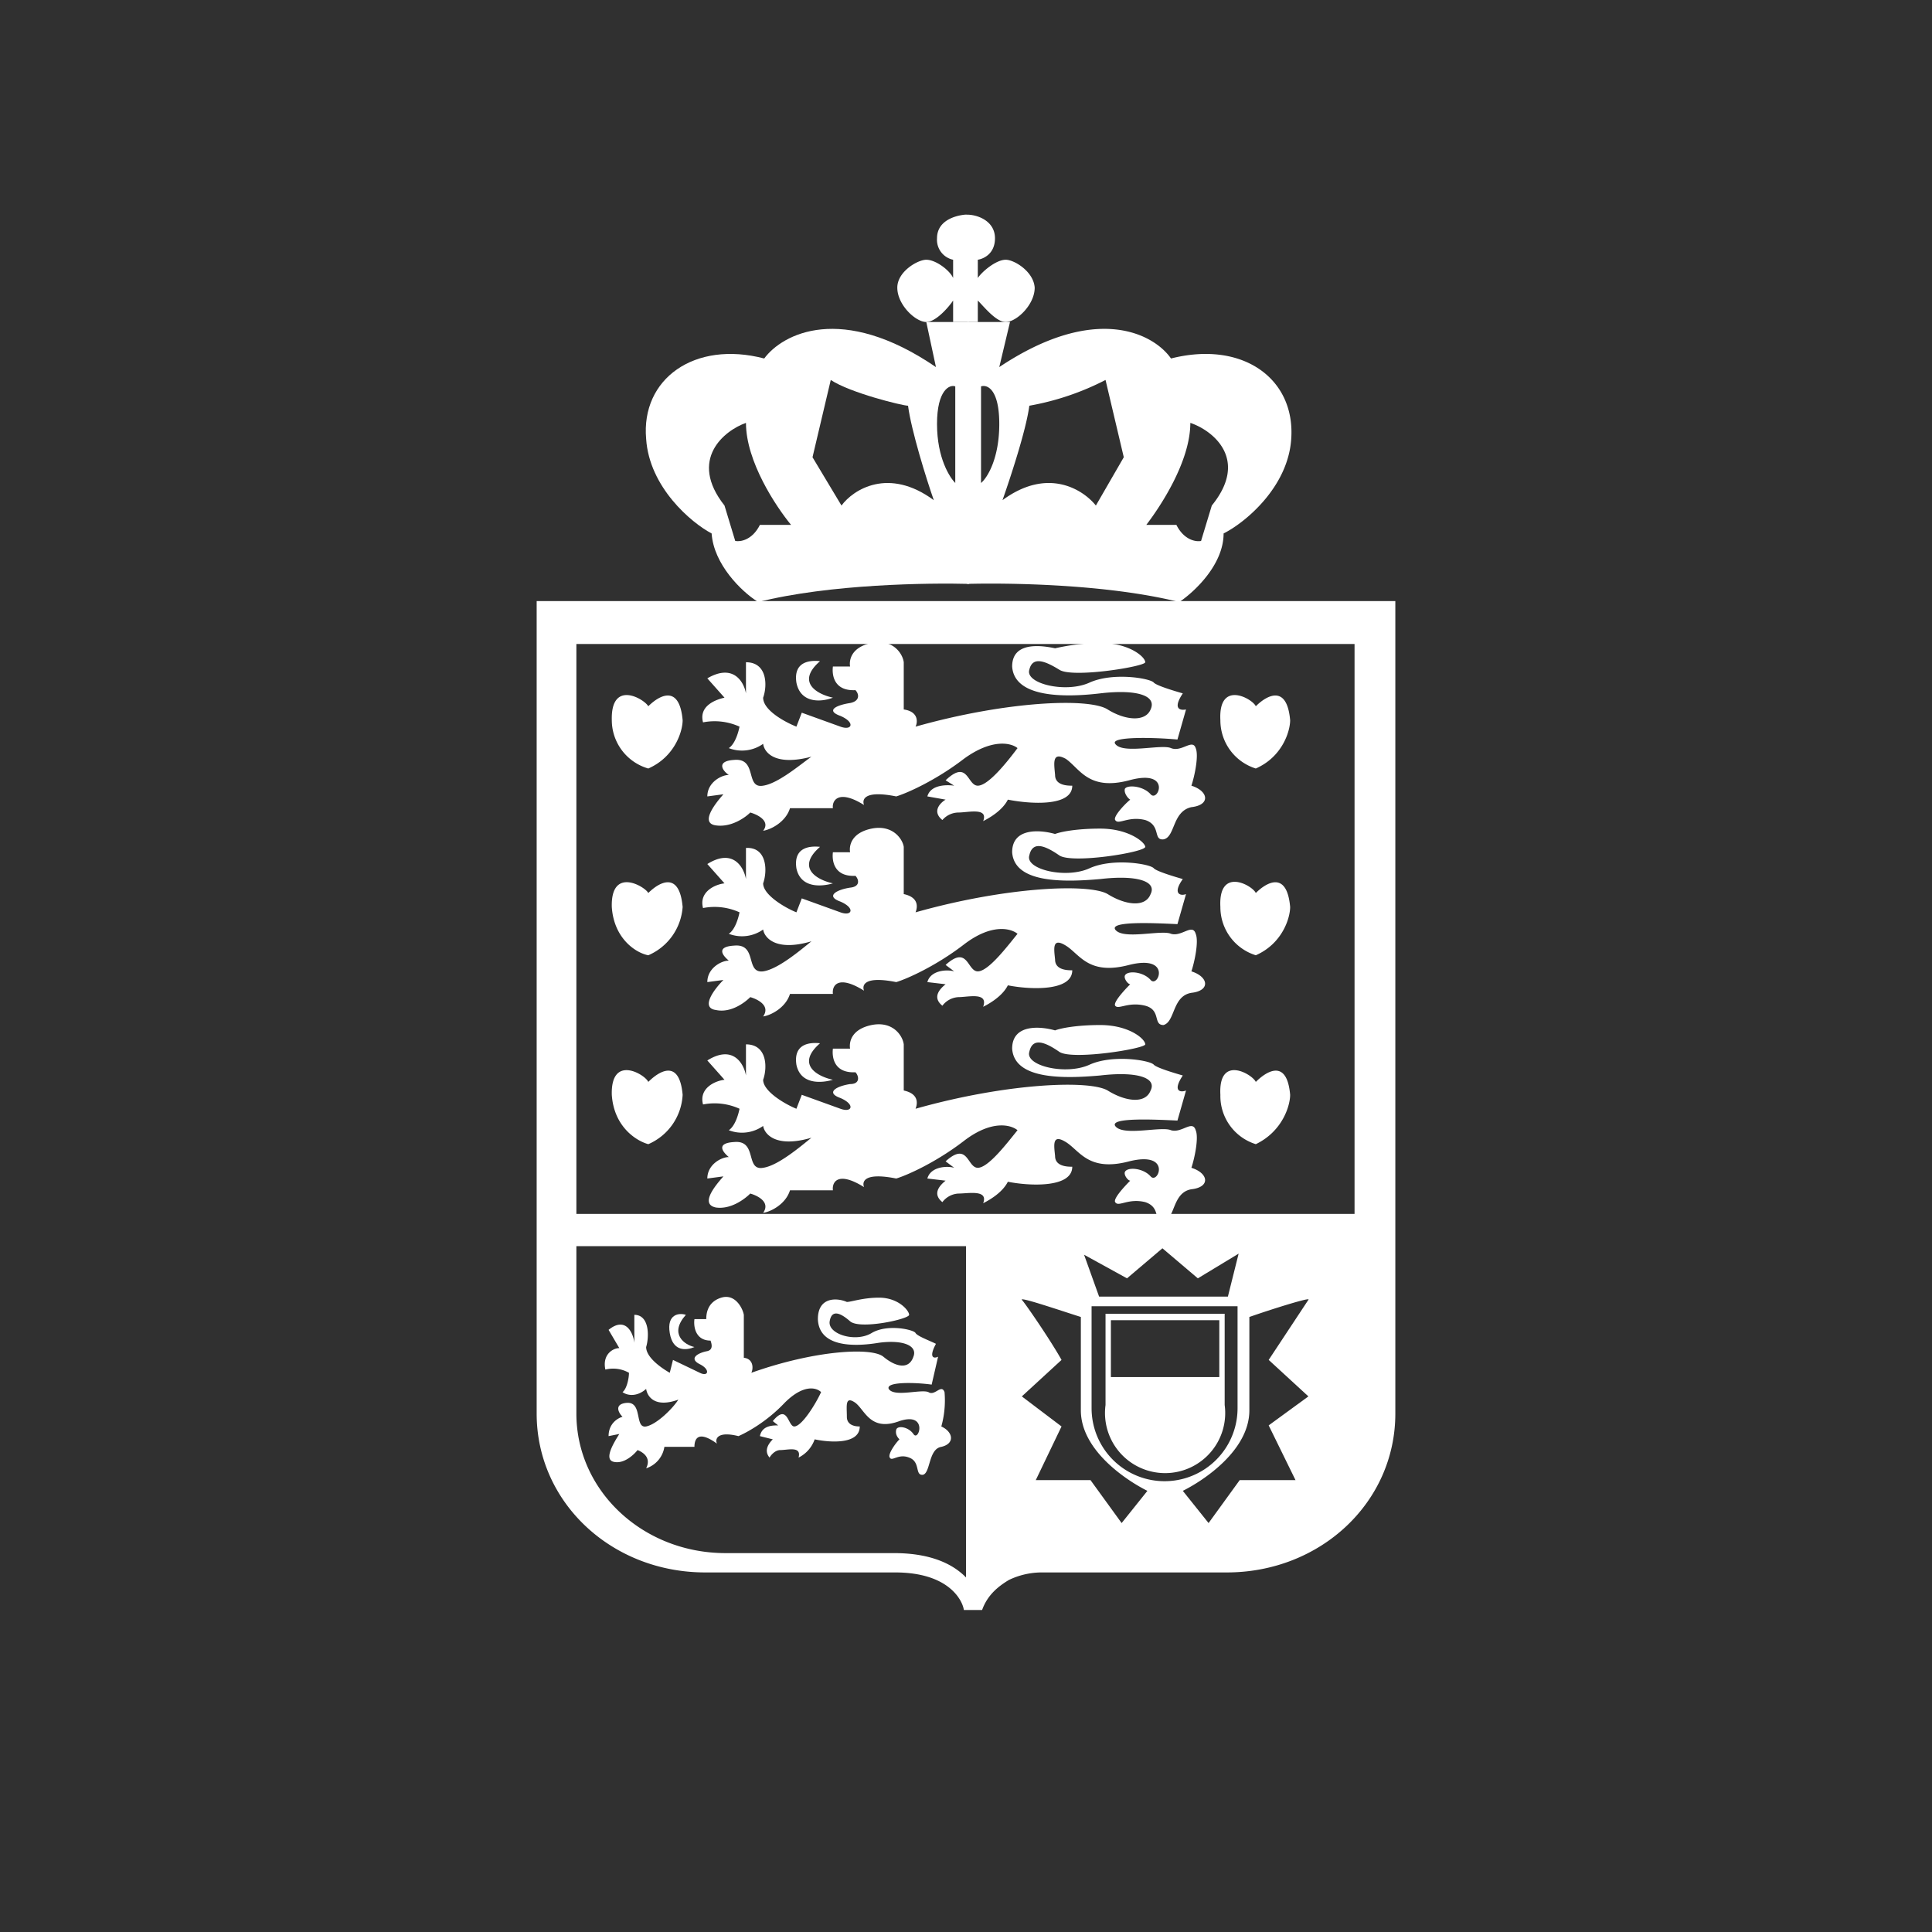
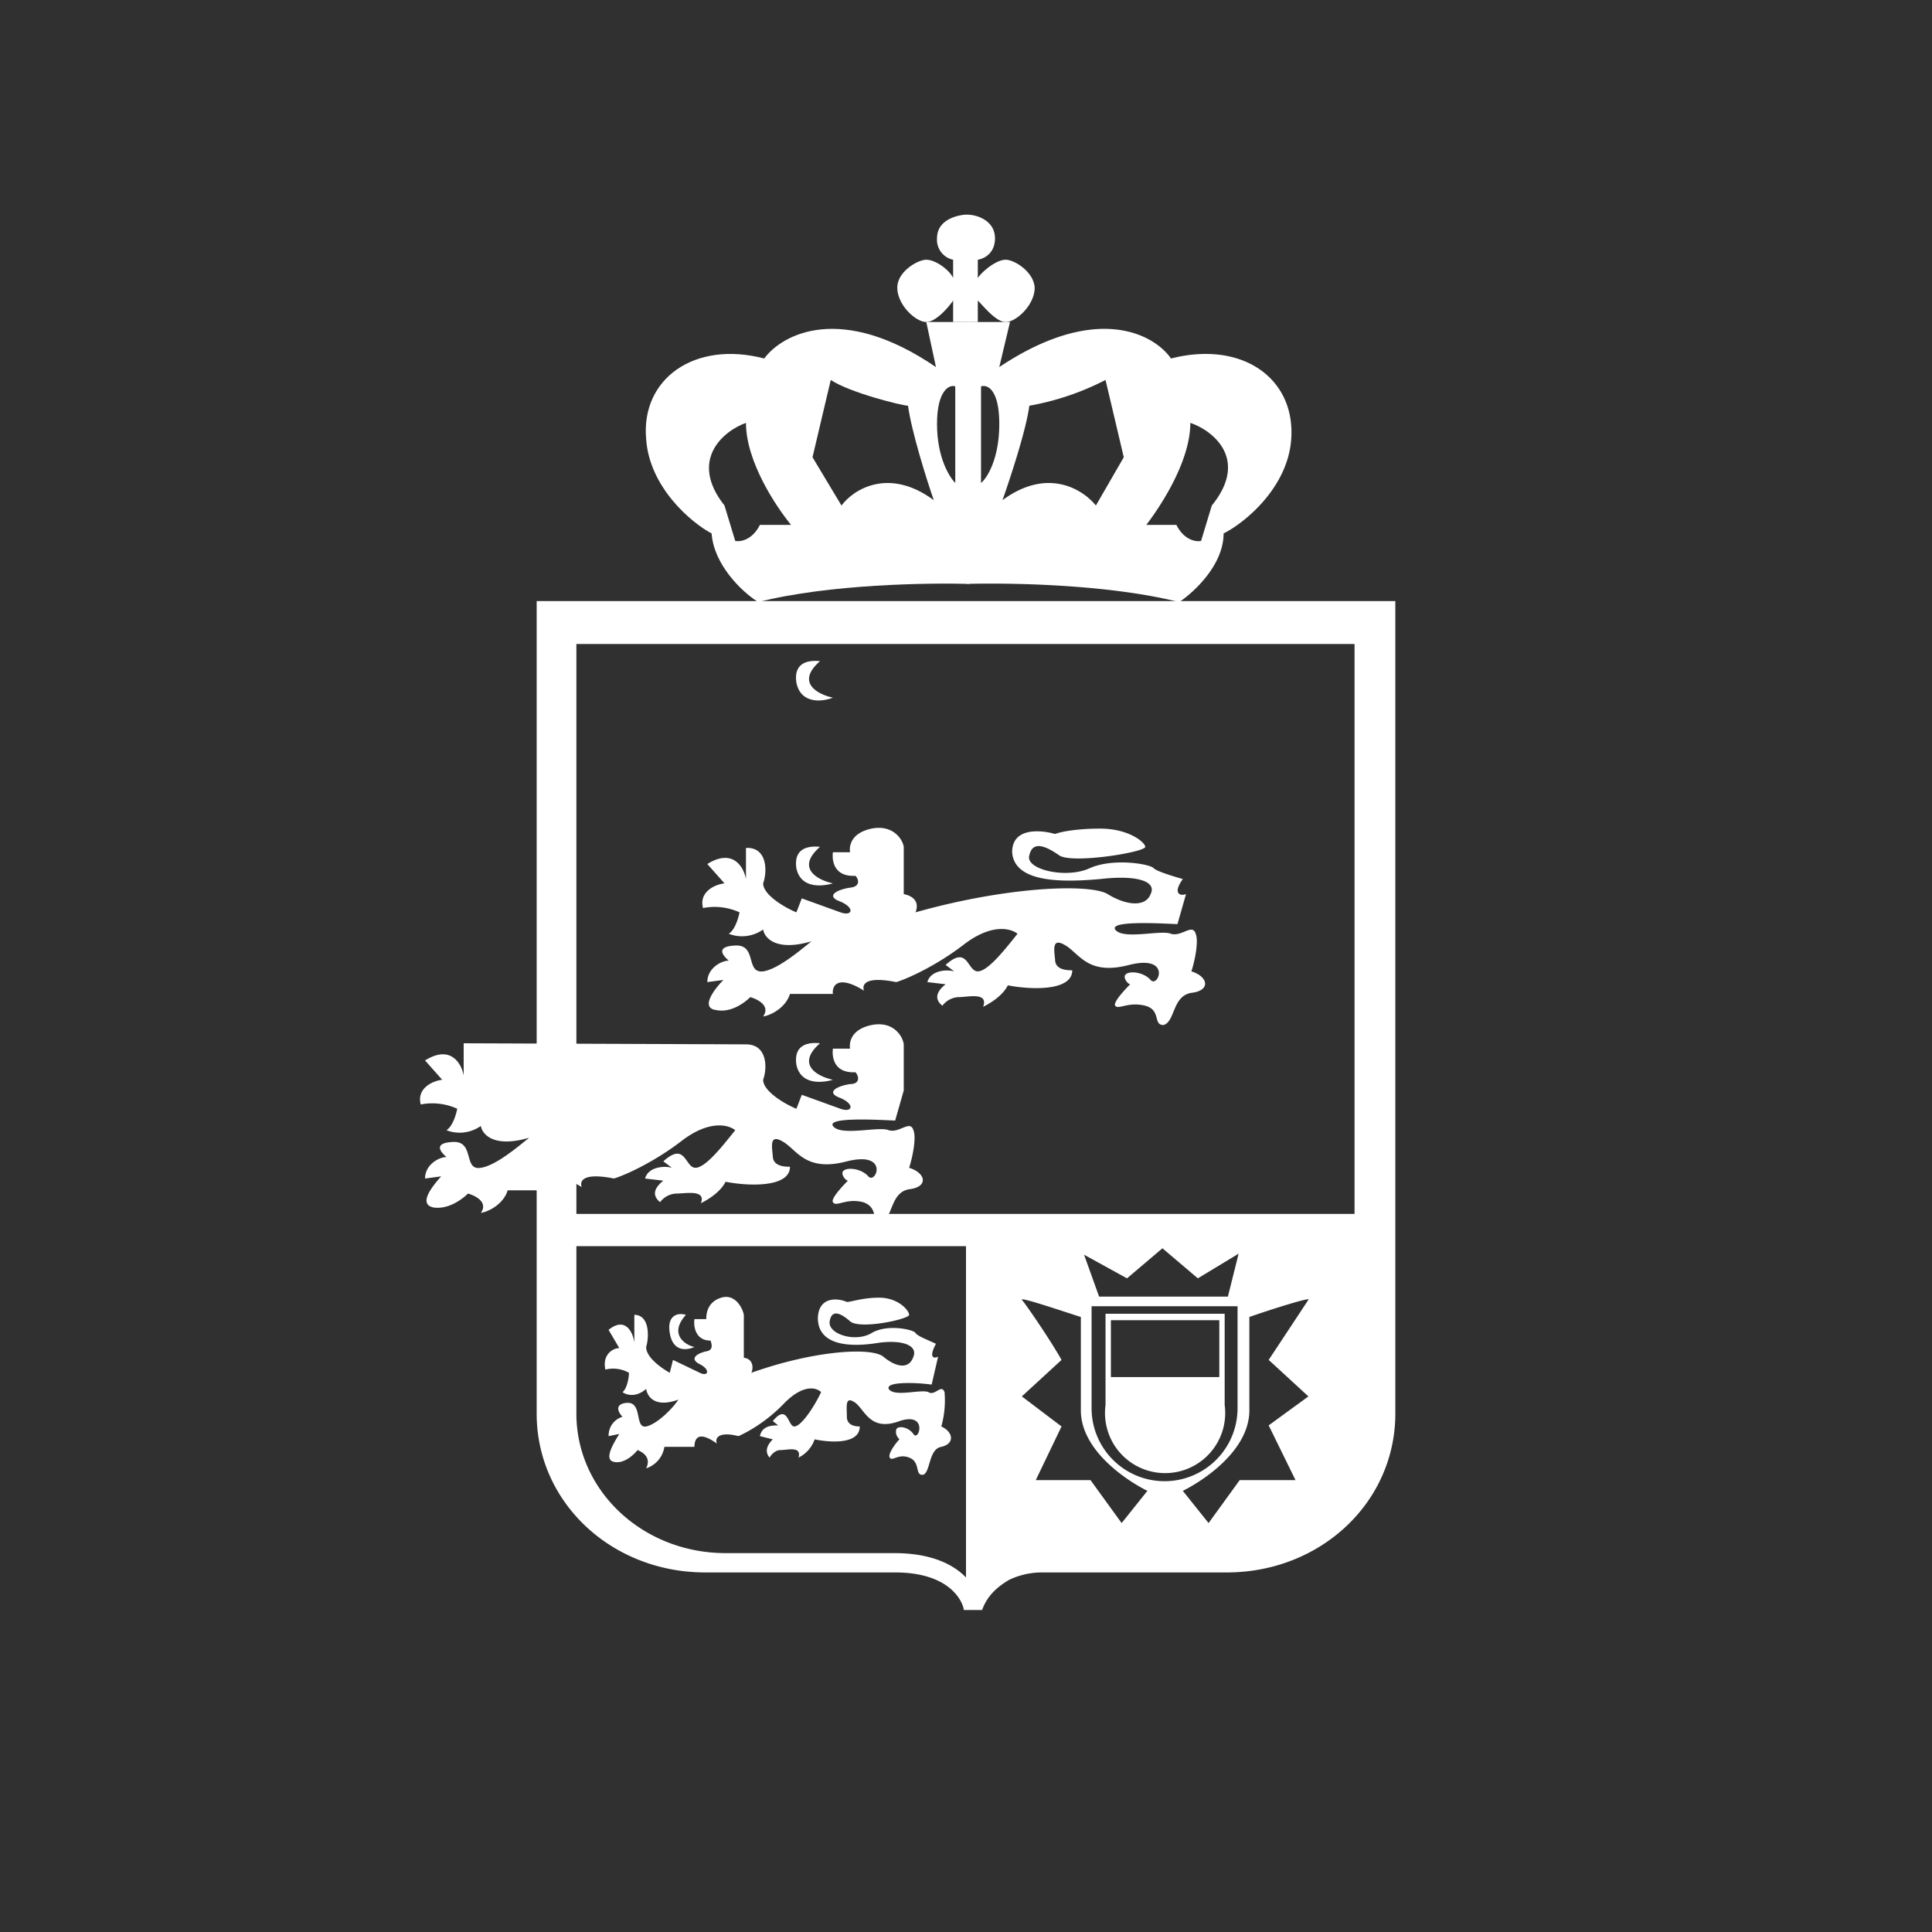
<svg xmlns="http://www.w3.org/2000/svg" width="18" height="18" viewBox="0 0 18 18">
  <path fill="#303030" d="M0 0h18v18H0z" />
  <path d="M5 5.6h8v7.57c0 .83-.7 1.48-1.57 1.48H9.7a.71.71 0 0 0-.3.07c-.1.06-.2.14-.25.28h-.17c-.01-.08-.13-.35-.64-.35H6.57C5.7 14.65 5 14 5 13.17V5.61Zm.37.4v7.17c0 .72.62 1.3 1.39 1.3h1.57c.4 0 .62.14.73.3.07-.1.16-.16.25-.2.14-.08.29-.1.38-.1h1.55c.77 0 1.38-.58 1.38-1.3V6H5.37Z" fill="#fff" />
-   <path d="M6.04 6.58c.1-.1.29-.21.32.13 0 .1-.07.34-.32.45a.47.47 0 0 1-.34-.45c-.01-.38.3-.2.34-.13Zm5.66 0c.1-.1.29-.21.32.13 0 .1-.07.34-.32.45a.47.47 0 0 1-.33-.45c-.02-.38.3-.2.33-.13ZM6.36 8.45c-.03-.34-.22-.23-.32-.13-.03-.06-.35-.25-.34.13.02.3.23.43.34.45a.53.53 0 0 0 .32-.45Zm5.34-.13c.1-.1.29-.21.32.13 0 .1-.07.34-.32.45a.47.47 0 0 1-.33-.45c-.02-.38.3-.2.33-.13ZM6.36 10.2c-.03-.34-.22-.22-.32-.12-.03-.07-.35-.26-.34.12.02.3.23.43.34.46a.53.53 0 0 0 .32-.46Zm5.34-.12c.1-.1.29-.22.32.12 0 .1-.07.34-.32.46a.47.47 0 0 1-.33-.46c-.02-.38.3-.19.33-.12ZM6.95 6.17c.2 0 .2.22.16.33 0 .12.21.23.31.27l.05-.13.36.13c.11.04.14-.04 0-.1-.14-.05-.04-.1.09-.12.1-.02.08-.09.05-.12-.2.01-.22-.14-.21-.22h.16c-.01-.06.01-.18.2-.22.2-.04.29.1.3.18v.44c.14.02.13.12.11.16.85-.24 1.62-.27 1.79-.16.16.1.35.12.4 0 .06-.13-.13-.19-.47-.15-.34.04-.8.04-.82-.25 0-.23.26-.2.4-.17a2 2 0 0 1 .42-.05c.27 0 .42.13.42.18 0 .04-.68.15-.8.07-.13-.08-.25-.13-.28 0-.04.13.34.22.56.12.22-.1.57-.04.6 0 .03.03.2.08.27.1-.1.15-.02.16.03.15l-.08.28c-.21-.02-.63-.03-.58.04.07.1.43 0 .52.04.1.04.2-.09.23 0 .03.07-.01.26-.04.35.16.05.18.18 0 .2-.18.04-.15.28-.26.3-.1.01-.02-.13-.17-.18-.16-.04-.25.05-.28 0-.02-.03.08-.14.14-.19-.02-.01-.06-.06-.05-.1.02-.04.17-.03.24.05.07.08.2-.24-.2-.13-.38.1-.46-.11-.59-.2-.13-.07-.11.04-.1.15 0 .1.12.1.16.1 0 .2-.4.17-.6.13-.05.1-.17.17-.23.2.05-.13-.14-.08-.23-.08a.2.2 0 0 0-.15.07c-.1-.08-.02-.16.03-.19l-.17-.03c.03-.11.18-.11.25-.1l-.08-.05c.21-.2.2.05.3.05.1 0 .28-.23.37-.35-.06-.05-.24-.09-.5.1-.26.2-.53.32-.63.35-.3-.06-.32.03-.3.08-.24-.15-.3-.04-.29.03h-.4c-.04.13-.18.2-.25.21.07-.09-.05-.15-.12-.17-.05.05-.18.14-.32.12-.15-.02-.01-.2.07-.29l-.15.02c0-.13.13-.2.2-.2-.06-.04-.12-.13.05-.14.22-.02.1.27.27.24.14-.02.35-.2.45-.27-.34.09-.44-.04-.45-.12a.34.34 0 0 1-.32.04c.06-.04.09-.15.1-.2a.56.56 0 0 0-.34-.04c-.04-.15.11-.21.2-.23l-.16-.18c.24-.14.34.03.36.14v-.3Z" fill="#fff" />
  <path d="M7.42 6.36c-.03-.2.13-.21.22-.2-.23.2-.02.31.12.34-.1.04-.3.06-.34-.14ZM6.95 7.9c.2-.01.2.22.16.33 0 .11.21.23.31.27l.05-.13.36.13c.11.04.14-.04 0-.1-.14-.05-.04-.11.09-.13.1-.01.08-.08.05-.11-.2.01-.22-.14-.21-.22h.16c-.01-.06.01-.18.2-.22.2-.04.29.1.3.17v.44c.14.03.13.12.11.17.85-.24 1.62-.27 1.79-.17.16.1.35.13.4 0 .06-.12-.13-.18-.47-.14-.34.03-.8.04-.82-.25 0-.23.26-.21.4-.17.05-.02.2-.05.42-.05.27 0 .42.13.42.17 0 .05-.68.16-.8.08-.13-.09-.25-.14-.28 0-.04.13.34.22.56.12.22-.1.57-.04.6 0 .03.03.2.08.27.1-.1.14-.02.16.03.14l-.08.28c-.21-.01-.63-.03-.58.05.07.1.43 0 .52.04.1.03.2-.1.23 0 .03.07-.01.26-.04.35.16.05.18.18 0 .2-.18.03-.15.27-.26.3-.1 0-.02-.14-.17-.18-.16-.04-.25.04-.28 0-.02-.03.08-.14.14-.2-.02 0-.06-.05-.05-.08.02-.05.17-.04.24.04.07.08.2-.24-.2-.14-.38.1-.46-.1-.59-.18-.13-.08-.11.03-.1.13 0 .1.12.1.16.1 0 .2-.4.18-.6.14-.05.1-.17.17-.23.2.05-.14-.14-.09-.23-.09a.2.2 0 0 0-.15.08c-.1-.08-.02-.16.03-.2l-.17-.02c.03-.11.18-.12.25-.1l-.08-.06c.21-.19.2.06.3.06.1 0 .28-.24.37-.35-.06-.05-.24-.1-.5.1s-.53.32-.63.35c-.3-.06-.32.03-.3.08-.24-.15-.3-.05-.29.03h-.4c-.04.13-.18.2-.25.21.07-.1-.05-.16-.12-.18-.05.05-.18.15-.32.12-.15-.02-.01-.2.07-.28l-.15.02c0-.13.13-.2.2-.2-.06-.05-.12-.13.05-.14.22-.02.1.26.27.24.14-.02.35-.2.45-.28-.34.1-.44-.04-.45-.11a.34.34 0 0 1-.32.04c.06-.04.09-.15.1-.2a.56.56 0 0 0-.34-.04c-.04-.15.11-.22.2-.23l-.16-.18c.24-.15.34.03.36.14v-.3Z" fill="#fff" />
-   <path d="M7.42 8.09c-.03-.2.13-.21.22-.2-.23.2-.02.31.12.34-.1.03-.3.05-.34-.14ZM6.95 9.73c.2 0 .2.22.16.33 0 .11.21.23.31.27l.05-.13.36.13c.11.04.14-.04 0-.1-.14-.05-.04-.11.09-.13.1 0 .08-.08.05-.11-.2.01-.22-.14-.21-.22h.16c-.01-.06.01-.18.2-.22.2-.04.29.1.3.18v.43c.14.03.13.12.11.17.85-.24 1.62-.27 1.79-.17.16.1.35.13.4 0 .06-.12-.13-.18-.47-.14-.34.03-.8.04-.82-.25 0-.23.26-.21.4-.17.05-.02.2-.05.42-.05.27 0 .42.13.42.18 0 .04-.68.15-.8.07-.13-.09-.25-.14-.28 0-.04.13.34.22.56.12.22-.1.57-.04.6 0 .03.03.2.08.27.1-.1.15-.02.16.03.14l-.08.28c-.21-.01-.63-.03-.58.05.07.1.43 0 .52.04.1.03.2-.1.23 0 .03.07-.01.26-.04.35.16.05.18.18 0 .2-.18.03-.15.28-.26.3-.1 0-.02-.13-.17-.18-.16-.04-.25.05-.28 0-.02-.03.08-.14.14-.2-.02 0-.06-.05-.05-.08.02-.05.17-.04.24.04.07.08.2-.24-.2-.14-.38.1-.46-.1-.59-.18-.13-.08-.11.03-.1.13 0 .1.12.1.16.1 0 .2-.4.18-.6.14-.05.1-.17.17-.23.2.05-.13-.14-.09-.23-.09a.2.2 0 0 0-.15.08c-.1-.08-.02-.16.03-.2l-.17-.02c.03-.11.18-.12.25-.1l-.08-.06c.21-.19.2.06.3.06.1 0 .28-.24.37-.35-.06-.05-.24-.1-.5.1s-.53.32-.63.35c-.3-.06-.32.03-.3.08-.24-.15-.3-.05-.29.03h-.4c-.04.13-.18.2-.25.21.07-.1-.05-.16-.12-.18-.05.05-.18.15-.32.13-.15-.03-.01-.2.07-.29l-.15.02c0-.13.13-.2.2-.2-.06-.05-.12-.13.05-.14.22-.02.1.27.27.24.14-.02.35-.2.45-.28-.34.1-.44-.04-.45-.11a.34.34 0 0 1-.32.04c.06-.04.09-.15.1-.2a.56.56 0 0 0-.34-.04c-.04-.15.11-.22.2-.23l-.16-.18c.24-.15.34.03.36.14v-.3Z" fill="#fff" />
+   <path d="M7.42 8.09c-.03-.2.13-.21.22-.2-.23.2-.02.31.12.34-.1.03-.3.05-.34-.14ZM6.95 9.73c.2 0 .2.22.16.33 0 .11.21.23.31.27l.05-.13.36.13c.11.04.14-.04 0-.1-.14-.05-.04-.11.09-.13.1 0 .08-.08.05-.11-.2.01-.22-.14-.21-.22h.16c-.01-.06.01-.18.2-.22.2-.04.29.1.3.18v.43l-.08.28c-.21-.01-.63-.03-.58.05.07.1.43 0 .52.04.1.03.2-.1.23 0 .03.07-.01.26-.04.35.16.05.18.18 0 .2-.18.03-.15.28-.26.3-.1 0-.02-.13-.17-.18-.16-.04-.25.05-.28 0-.02-.03.08-.14.14-.2-.02 0-.06-.05-.05-.08.02-.05.17-.04.24.04.07.08.2-.24-.2-.14-.38.1-.46-.1-.59-.18-.13-.08-.11.03-.1.13 0 .1.12.1.16.1 0 .2-.4.18-.6.14-.05.1-.17.17-.23.2.05-.13-.14-.09-.23-.09a.2.2 0 0 0-.15.08c-.1-.08-.02-.16.03-.2l-.17-.02c.03-.11.18-.12.25-.1l-.08-.06c.21-.19.2.06.3.06.1 0 .28-.24.37-.35-.06-.05-.24-.1-.5.1s-.53.32-.63.35c-.3-.06-.32.03-.3.08-.24-.15-.3-.05-.29.03h-.4c-.04.13-.18.2-.25.21.07-.1-.05-.16-.12-.18-.05.05-.18.15-.32.13-.15-.03-.01-.2.07-.29l-.15.02c0-.13.13-.2.2-.2-.06-.05-.12-.13.05-.14.22-.02.1.27.27.24.14-.02.35-.2.45-.28-.34.1-.44-.04-.45-.11a.34.34 0 0 1-.32.04c.06-.04.09-.15.1-.2a.56.56 0 0 0-.34-.04c-.04-.15.11-.22.2-.23l-.16-.18c.24-.15.34.03.36.14v-.3Z" fill="#fff" />
  <path d="M7.42 9.92c-.03-.2.13-.21.22-.2-.23.2-.02.31.12.34-.1.03-.3.05-.34-.14ZM5.91 12.25c.14 0 .14.2.11.3 0 .1.15.2.22.24l.03-.12.25.12c.08.04.1-.03 0-.08s-.03-.1.06-.12c.07-.01.05-.07.04-.1-.14 0-.16-.13-.15-.2h.11c0-.05.01-.16.14-.2.13-.04.2.1.21.16v.4c.09.01.09.1.07.14.59-.21 1.12-.24 1.23-.15.12.1.24.12.28 0 .04-.1-.09-.16-.32-.13-.24.04-.56.04-.57-.22 0-.21.18-.2.27-.16.04 0 .15-.04.3-.04.18 0 .28.12.28.16 0 .04-.46.14-.55.06-.08-.07-.17-.12-.19 0-.02.12.24.2.39.11.15-.09.4-.03.41 0 .02.03.13.07.19.1-.07.13-.02.14.02.12l-.06.26c-.14-.02-.43-.03-.4.04.05.08.3 0 .37.03.06.04.12-.08.15 0a.9.9 0 0 1-.03.32c.11.05.13.16 0 .19-.12.02-.1.24-.17.26-.08.01-.02-.12-.13-.16-.1-.04-.16.04-.18 0-.02-.03.05-.13.09-.17-.02-.02-.04-.05-.03-.09.01-.04.11-.03.16.04.05.08.14-.21-.13-.12-.27.1-.32-.1-.41-.17-.1-.07-.08.03-.08.13 0 .09.1.09.12.09 0 .17-.28.15-.42.12a.3.3 0 0 1-.15.17c.03-.11-.1-.07-.17-.07-.05 0-.09.05-.1.07-.06-.07 0-.14.03-.17l-.12-.03c.02-.1.12-.1.17-.1l-.05-.04c.14-.17.14.05.2.05.07 0 .2-.21.25-.32-.04-.04-.16-.08-.34.1-.17.18-.36.28-.43.31-.2-.05-.22.03-.2.07-.18-.13-.21-.04-.21.03h-.28a.25.25 0 0 1-.17.2c.05-.1-.03-.15-.08-.17-.04.05-.13.13-.22.11-.1-.02 0-.18.05-.26l-.1.02c0-.12.09-.17.13-.18-.04-.04-.08-.12.04-.13.15-.01.07.24.18.22.1-.02.25-.17.3-.25-.22.08-.29-.03-.3-.1-.09.08-.18.06-.22.03.04-.03.06-.13.06-.18a.3.3 0 0 0-.22-.03c-.03-.14.07-.2.13-.2l-.1-.17c.16-.13.23.03.24.12v-.26Z" fill="#fff" />
  <path d="M6.24 12.42c-.03-.18.09-.19.15-.17-.16.18-.01.28.08.3-.07.03-.2.05-.23-.13ZM12.84 11.61H5.12v-.3h7.72v.3Z" fill="#fff" />
  <path d="M9 14.98v-3.5h3.84v1.9c0 .66-.58 1.2-1.3 1.2H9.9c-.68-.03-.9.25-.91.4Z" fill="#fff" />
  <path fill-rule="evenodd" d="m10.1 11.69.14.39h1.2l.1-.4-.38.23-.33-.28-.33.28-.4-.22Zm-.58.42c-.02-.03.36.1.55.16v.87c0 .37.42.65.62.75l-.24.3-.29-.4h-.51l.24-.5-.37-.28.37-.34c-.1-.18-.34-.53-.37-.56Zm2.12.16c.2-.07.58-.19.55-.16l-.37.56.37.34-.37.27.25.51h-.52l-.29.4-.24-.3c.2-.1.62-.38.62-.75v-.87Zm-1.47-.1h1.36v.95a.68.68 0 1 1-1.36 0v-.95Zm.13.07h1.11v.85a.56.56 0 1 1-1.11 0v-.85Zm1.06.06h-1.01v.53h1.01v-.53Z" fill="#303030" />
  <path fill-rule="evenodd" d="M7.05 5.6c-.14-.09-.4-.34-.42-.63-.19-.1-.58-.43-.61-.88-.05-.56.45-.92 1.1-.75.17-.23.72-.52 1.6.08L8.63 3h.4v2.44c-.37-.01-1.3 0-1.97.17Zm.52-1.34.17-.72c.18.12.67.24.72.24.03.23.17.68.24.88-.42-.31-.75-.1-.86.05l-.27-.45Zm-.82.45c-.34-.43 0-.7.2-.77 0 .36.28.78.42.95h-.29c-.07.14-.18.16-.23.15l-.1-.33ZM8.9 3.6c-.05-.02-.17.03-.17.35 0 .32.12.5.17.55v-.9Z" fill="#fff" />
  <path fill-rule="evenodd" d="M11 5.6c.13-.09.4-.34.4-.63.2-.1.6-.43.63-.88.04-.56-.45-.92-1.12-.75-.16-.23-.7-.52-1.6.08l.1-.42h-.4v2.44c.38-.01 1.3 0 1.98.17Zm-.53-1.34-.17-.72a2.5 2.5 0 0 1-.71.24c-.03.23-.18.68-.25.88.42-.31.75-.1.87.05l.26-.45Zm.82.45c.35-.43.01-.7-.2-.77 0 .36-.28.78-.41.95h.28c.07.14.18.16.23.15l.1-.33ZM9.14 3.6c.06-.02.17.03.17.35 0 .32-.11.5-.17.55v-.9Z" fill="#fff" />
  <path d="M8.88 3v-.2c-.04.06-.16.2-.25.2-.1 0-.27-.16-.27-.32 0-.15.19-.26.27-.26.09 0 .22.1.25.17v-.17a.19.19 0 0 1-.15-.2c0-.16.16-.21.26-.22a.3.3 0 0 1 .02 0c.1 0 .26.06.26.22 0 .14-.1.19-.16.2v.17c.04-.06.17-.17.26-.17.08 0 .26.11.27.26 0 .16-.17.32-.27.32-.09 0-.2-.14-.26-.2V3H8.9Z" fill="#fff" />
</svg>